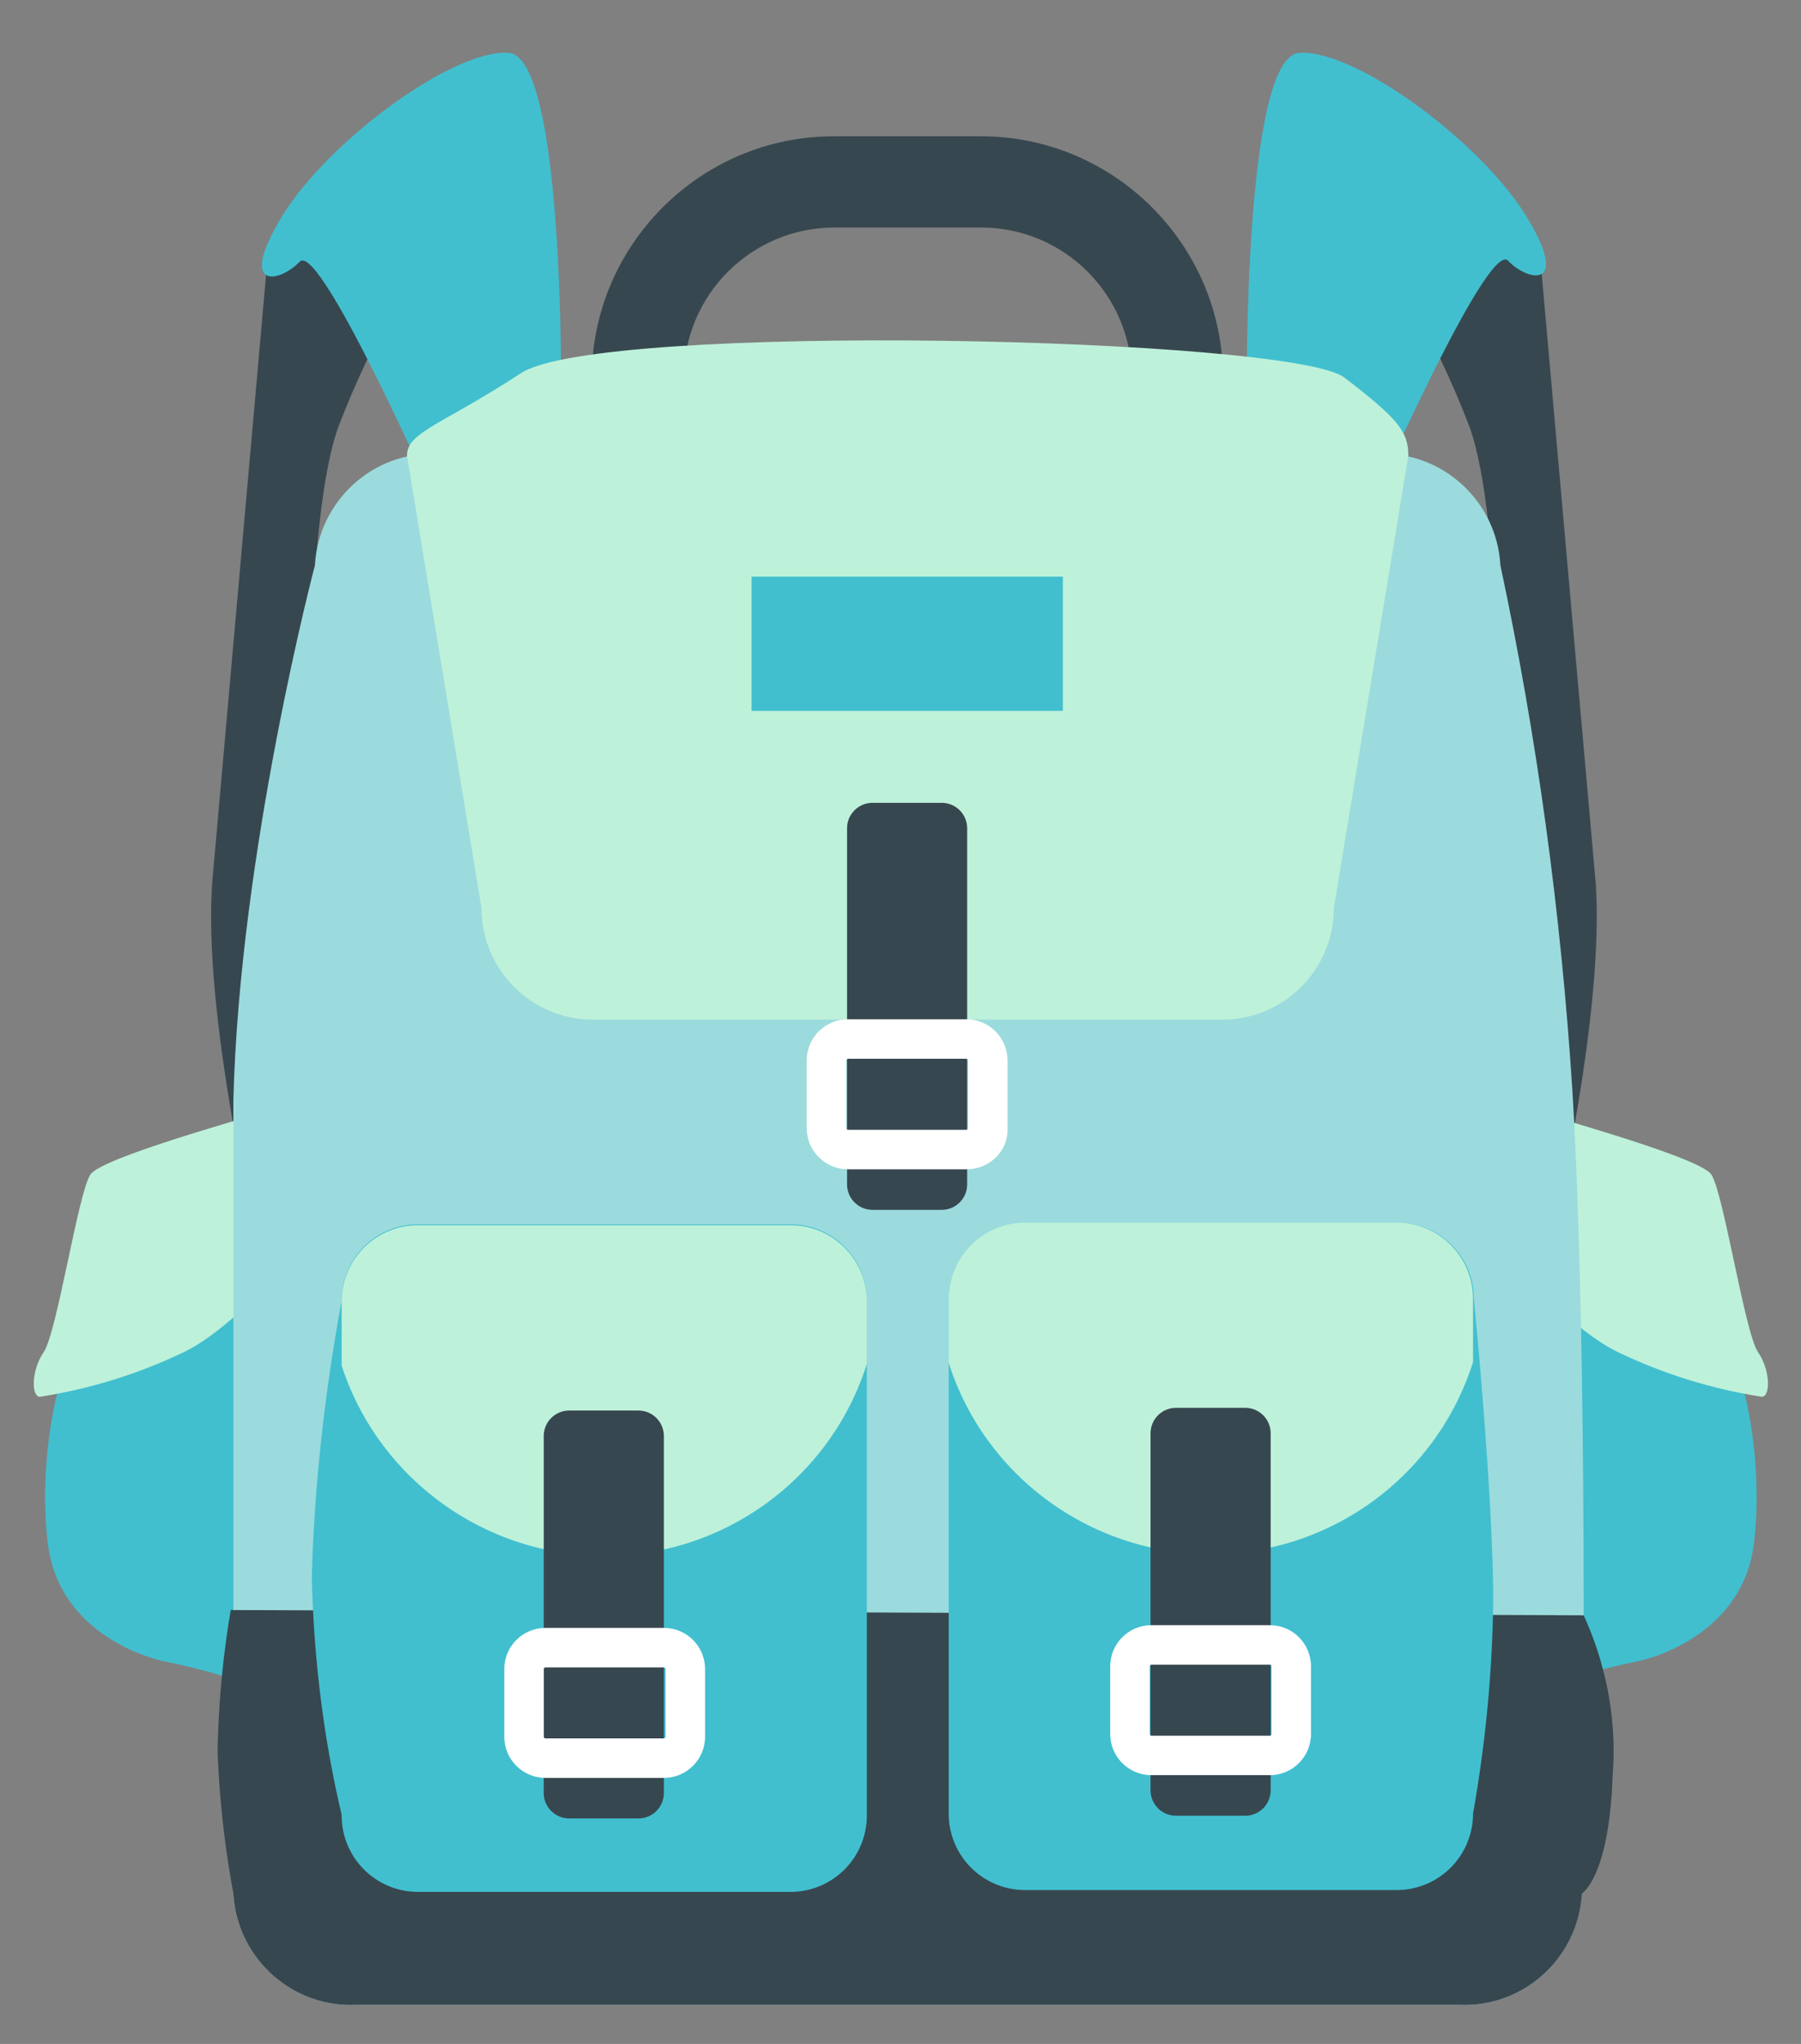
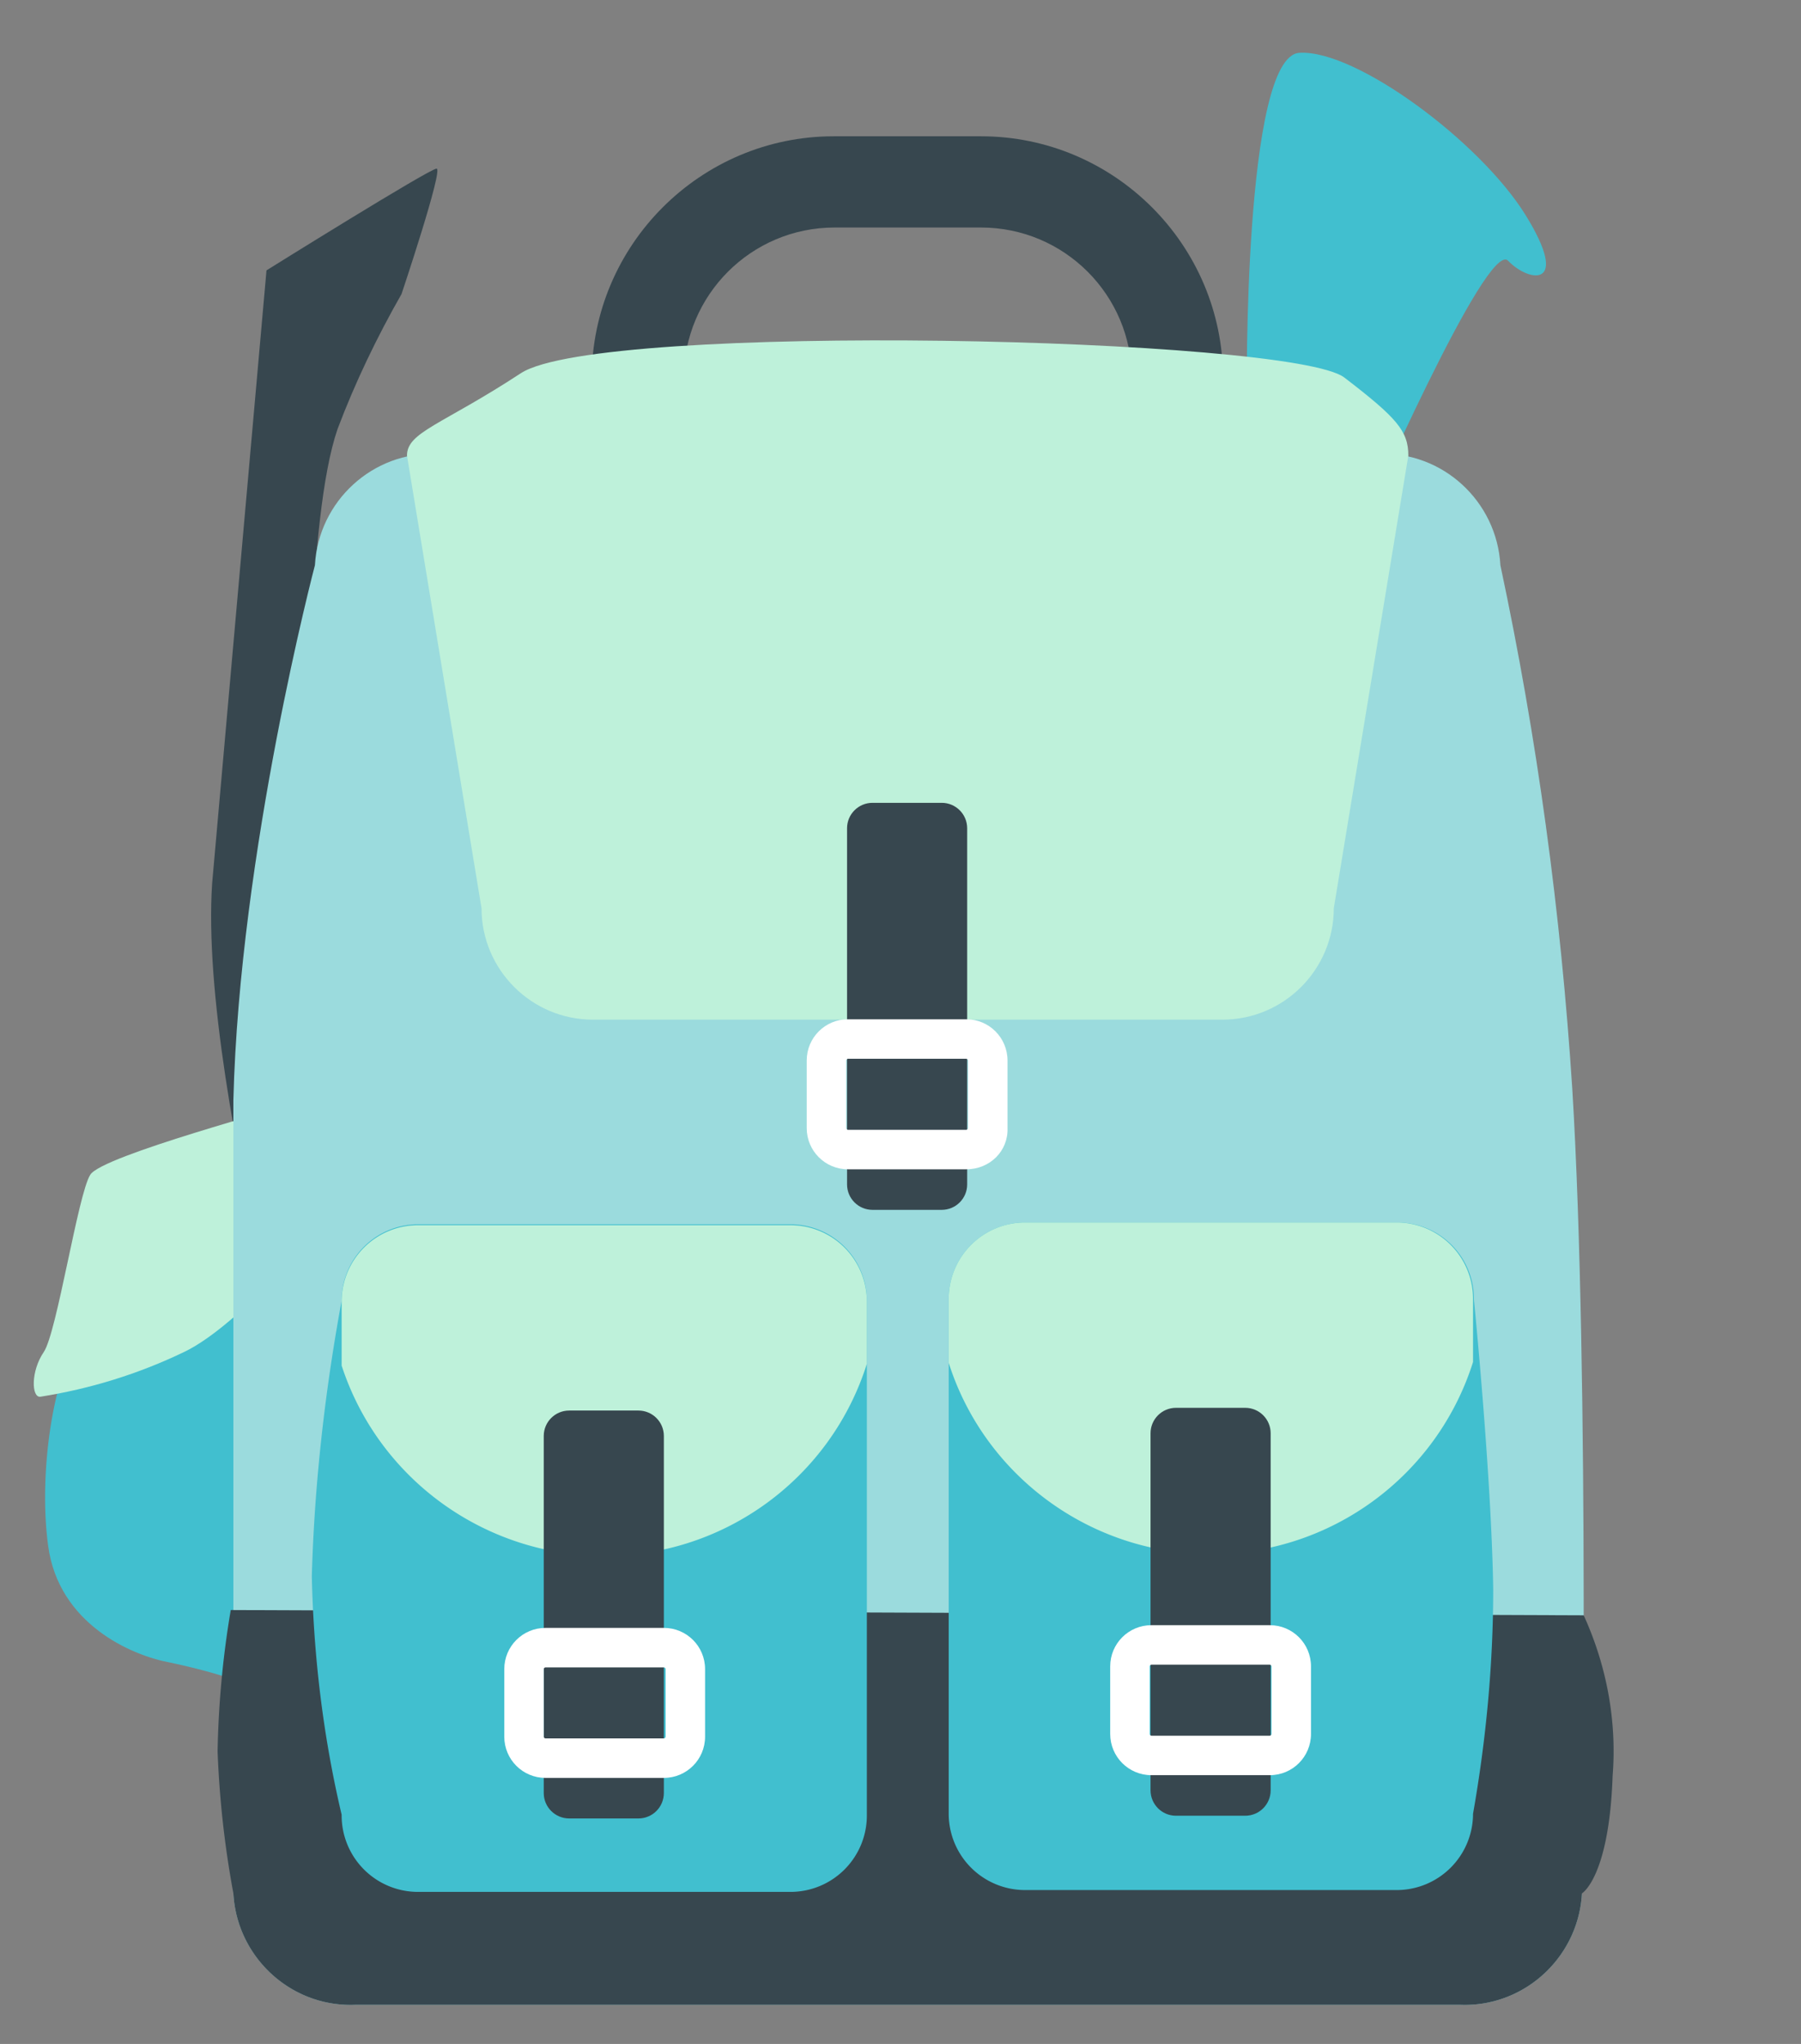
<svg xmlns="http://www.w3.org/2000/svg" xmlns:xlink="http://www.w3.org/1999/xlink" viewBox="0 0 205.4 233">
  <rect x="0" y="0" width="205.4" height="233" fill="#808080" stroke="none" />
  <style>.F{fill:#37474f}.G{fill:#41bfcf}.H{fill:#bef1da}</style>
-   <path d="M175.792 30.822l6.2 69.9c1.6 24.2-14 75.5-14 75.5l-4.3-14.3s8.3-50.6 7.8-63.3c-.5-12.6-.3-39.5-3.8-49.7-2-5.3-4.5-10.5-7.3-15.5 0 0-4.8-14.3-4-14.3s19.4 11.7 19.4 11.7z" class="F" />
  <path d="M142.192 45.122s-.4-38.7 6-39.1 20.6 10.1 25.8 18.5.4 7.7-2 5.2-16.5 29.8-16.5 29.8l-13.3-14.4z" class="G" />
  <path d="M30.392 30.822l-6.2 69.9c-1.6 24.2 14 75.5 14 75.5l4.3-14.3s-8.3-50.6-7.8-63.3c.5-12.6.3-39.5 3.8-49.7 2-5.3 4.5-10.5 7.3-15.4 0 0 4.8-14.3 4-14.3s-19.4 11.6-19.4 11.6z" class="F" />
-   <path d="M63.992 45.122s.4-38.7-6-39.1-20.6 10.1-25.8 18.6-.4 7.7 2 5.2c2.4-2.4 16.5 29.8 16.5 29.8l13.3-14.5zm105.9 93.7s22.1 9 25.7 12.6 5.6 16 4.4 24.8c-1.2 8.9-9.5 12.5-13.9 13.3-3.3.7-6.6 1.6-9.7 2.8l-6.5-53.5z" class="G" />
-   <path d="M172.092 125.722c.4.4 21.8 6 23.1 8.2 1.4 2.2 3.8 18 5.3 20.2s1.4 5.2.4 5.1c-5.7-.9-11.2-2.6-16.4-5.1-6.5-3.1-16-14.7-16-15.1-.1-.4 3.6-13.3 3.6-13.3z" class="H" />
  <path d="M35.592 138.822s-22.1 9-25.7 12.6-5.6 16-4.4 24.8c1.2 8.9 9.5 12.5 13.9 13.3 3.3.7 6.6 1.6 9.7 2.8l6.5-53.5z" class="G" />
  <path d="M33.392 125.722c-.4.4-21.8 6-23.1 8.2-1.4 2.2-3.8 18-5.3 20.2s-1.4 5.2-.4 5.1c5.7-.9 11.2-2.6 16.4-5.1 6.5-3.1 16-14.7 16-15.1s-3.6-13.3-3.6-13.3z" class="H" />
  <path d="M82.483 85.436l-4.5-42.3c0-9.5 7.7-17.2 17.2-17.2h16.7c9.5 0 17.2 7.7 17.2 17.2l-3 42.3h10.4l3-42.3c0-15.2-12.4-27.6-27.6-27.6h-16.8c-15.2 0-27.6 12.4-27.6 27.6l4.5 42.3h10.5z" class="F" />
  <path d="M180.416 215.836c-.4 7.3-6.6 13-13.9 12.7h-126c-7.3.3-13.5-5.4-13.9-12.7v-90.4c.7-28.4 9.3-61 9.3-61 .4-7.3 6.6-13 13.9-12.7h107.4c7.3-.3 13.5 5.4 13.9 12.7 4.2 19.7 6.9 39.6 8.2 59.7 2 32.7 1.1 91.7 1.1 91.7z" fill="#9bdbdd" />
  <path d="M26.316 183.536c-.9 5.3-1.4 10.7-1.5 16.1a111.53 111.53 0 0 0 1.8 16.2c.4 7.3 6.6 13 13.9 12.7h126c7.3.3 13.5-5.4 13.9-12.7 0 0 3.1-1.8 3.5-13.4.5-6.3-.7-12.6-3.3-18.3l-154.3-.6z" class="F" />
  <path d="M98.863 206.967a8.71 8.71 0 0 1-8.7 8.7h-42.5a8.71 8.71 0 0 1-8.7-8.7v-.1c-2.1-8.9-3.2-18-3.4-27.2.3-10.6 1.5-21.1 3.4-31.4a8.71 8.71 0 0 1 8.7-8.7h42.5a8.71 8.71 0 0 1 8.7 8.7v58.7z" class="G" />
  <path d="M68.963 177.367c13.7 0 25.8-8.9 29.9-21.9v-7.1a8.71 8.71 0 0 0-8.7-8.7h-42.5a8.71 8.71 0 0 0-8.7 8.7v7.3c4.2 12.9 16.3 21.7 30 21.7z" class="H" />
  <path d="M75.712 204.395c0 1.6-1.3 2.9-2.9 2.9h-7.9c-1.6 0-2.9-1.3-2.9-2.9h0v-40.7c0-1.6 1.3-2.9 2.9-2.9h7.9c1.6 0 2.9 1.3 2.9 2.9h0v40.7z" class="F" />
  <use xlink:href="#B" fill="#fff" />
  <path d="M167.997 206.757a8.71 8.71 0 0 1-8.7 8.7h-42.4a8.71 8.71 0 0 1-8.7-8.7v-58.7a8.71 8.71 0 0 1 8.7-8.7h42.5a8.71 8.71 0 0 1 8.7 8.7v.1s2 20 2.2 33c0 8.5-.8 17.1-2.3 25.6z" class="G" />
  <path d="M138.097 177.157c13.7 0 25.8-8.9 29.9-21.9v-7.2a8.71 8.71 0 0 0-8.7-8.7h-42.4a8.71 8.71 0 0 0-8.7 8.7v7.3c4.1 12.9 16.2 21.8 29.9 21.8z" class="H" />
  <path d="M144.916 204.085c0 1.6-1.3 2.9-2.9 2.9h0-7.9c-1.6 0-2.9-1.3-2.9-2.9h0v-40.7c0-1.6 1.3-2.9 2.9-2.9h7.9c1.6 0 2.9 1.3 2.9 2.9h0v40.7z" class="F" />
  <use xlink:href="#B" x="69.104" y="-0.31" fill="#fff" />
  <path d="M59.416 42.536c-9 5.9-13 6.7-13 9.4l8.5 51.6c0 7 5.7 12.7 12.7 12.7h71.8c7 0 12.7-5.7 12.7-12.7l8.5-51.6c0-2.8-1.3-4.3-7.3-8.9s-84.8-6.4-93.9-.5z" class="H" />
  <path d="M110.304 135.018c0 1.6-1.3 2.9-2.9 2.9h0-7.9c-1.6 0-2.9-1.3-2.9-2.9h0v-40.6c0-1.6 1.3-2.9 2.9-2.9h7.9c1.6 0 2.9 1.3 2.9 2.9h0v40.6z" class="F" />
  <path d="M110.204 133.294h-13.5c-2.6 0-4.7-2.1-4.7-4.7v-7.7c0-2.6 2.1-4.7 4.7-4.7h13.5c2.6 0 4.7 2.1 4.7 4.7v7.7c.1 2.6-2 4.7-4.7 4.7zm-13.5-12.6c-.1 0-.2.1-.2.2v7.7c0 .1.1.2.2.2h13.5c.1 0 .2-.1.2-.2v-7.7c0-.1-.1-.2-.2-.2h-13.5z" fill="#fff" />
-   <path d="M85.716 65.736h35.5v15.3h-35.5z" class="G" />
  <defs>
    <path id="B" d="M75.712 202.672h-13.5c-2.6 0-4.7-2.1-4.7-4.7v-7.7c0-2.6 2.1-4.7 4.7-4.7h13.5c2.6 0 4.7 2.1 4.7 4.7v7.7c0 2.6-2.1 4.7-4.7 4.7zm-13.5-12.6c-.1 0-.2.1-.2.2v7.7c0 .1.1.2.2.2h13.5c.1 0 .2-.1.2-.2v-7.7c0-.1-.1-.2-.2-.2h-13.5z" />
  </defs>
</svg>